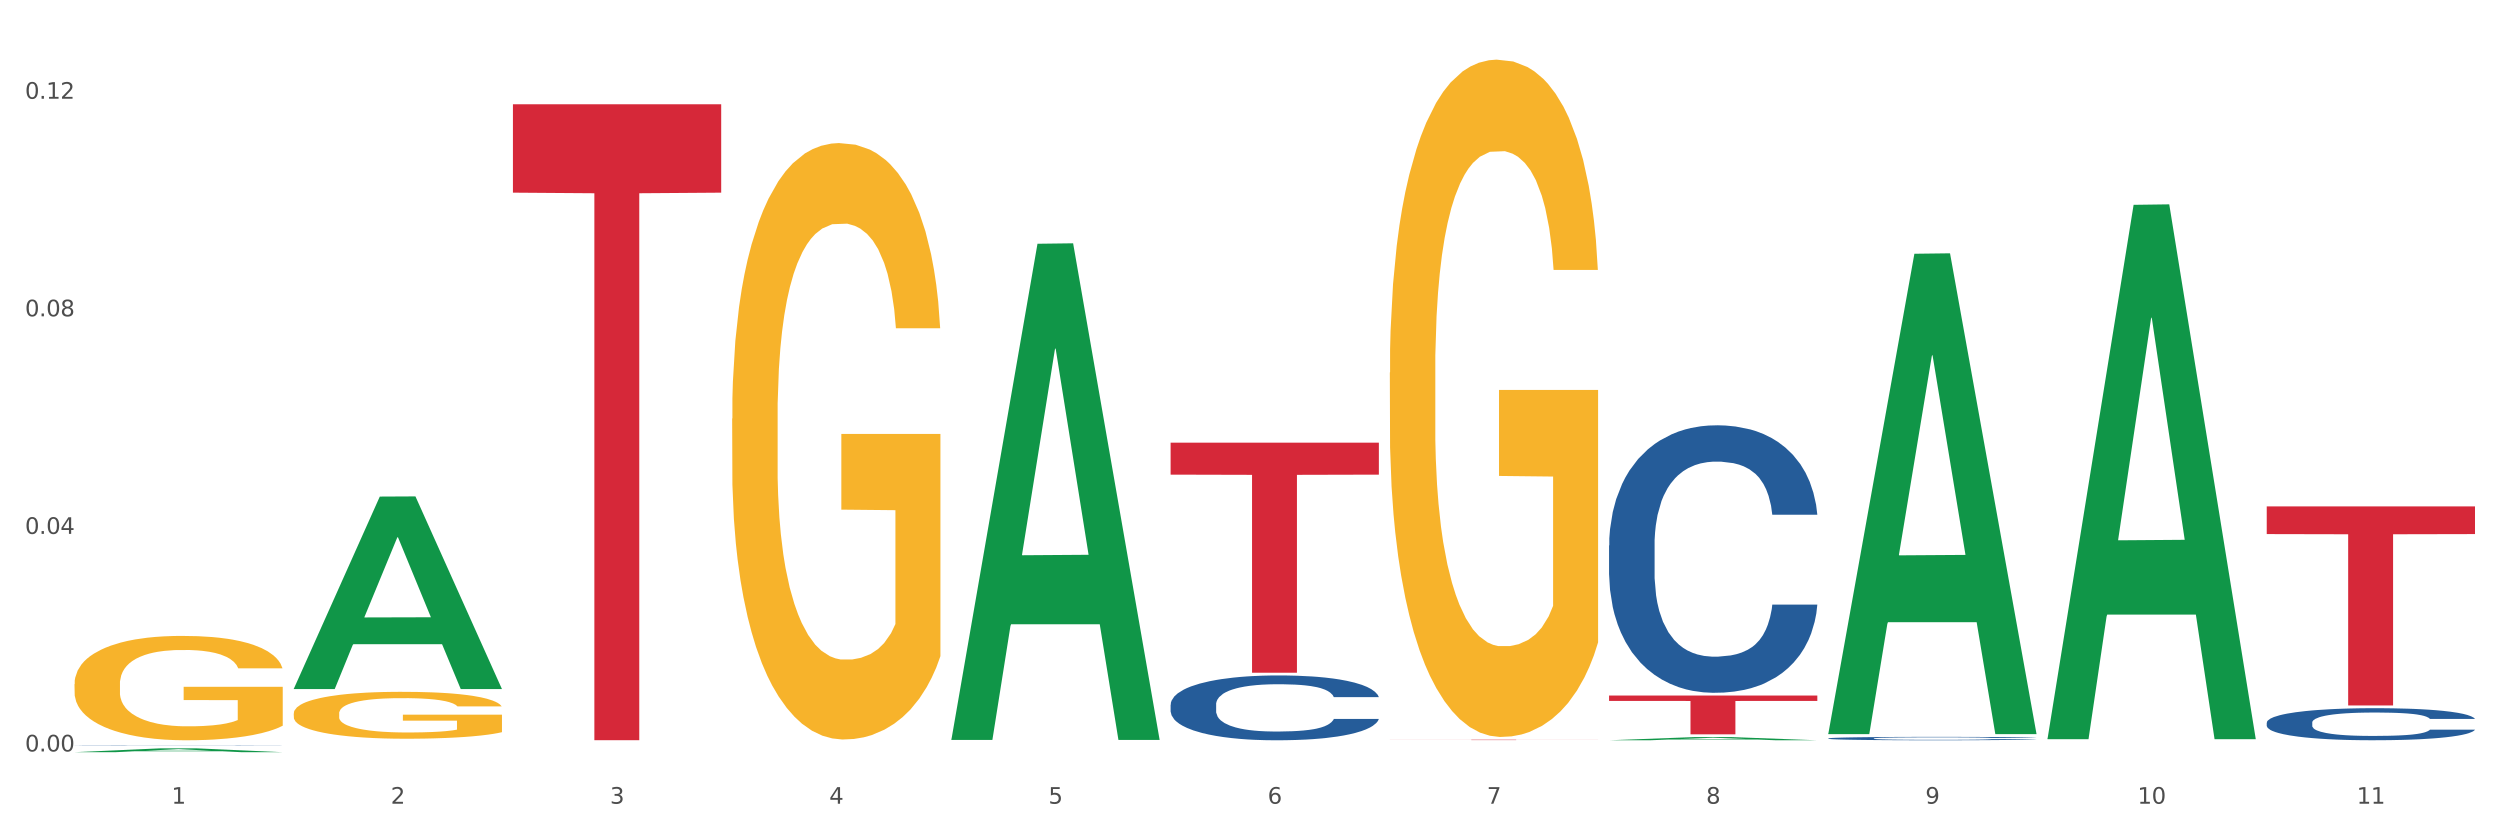
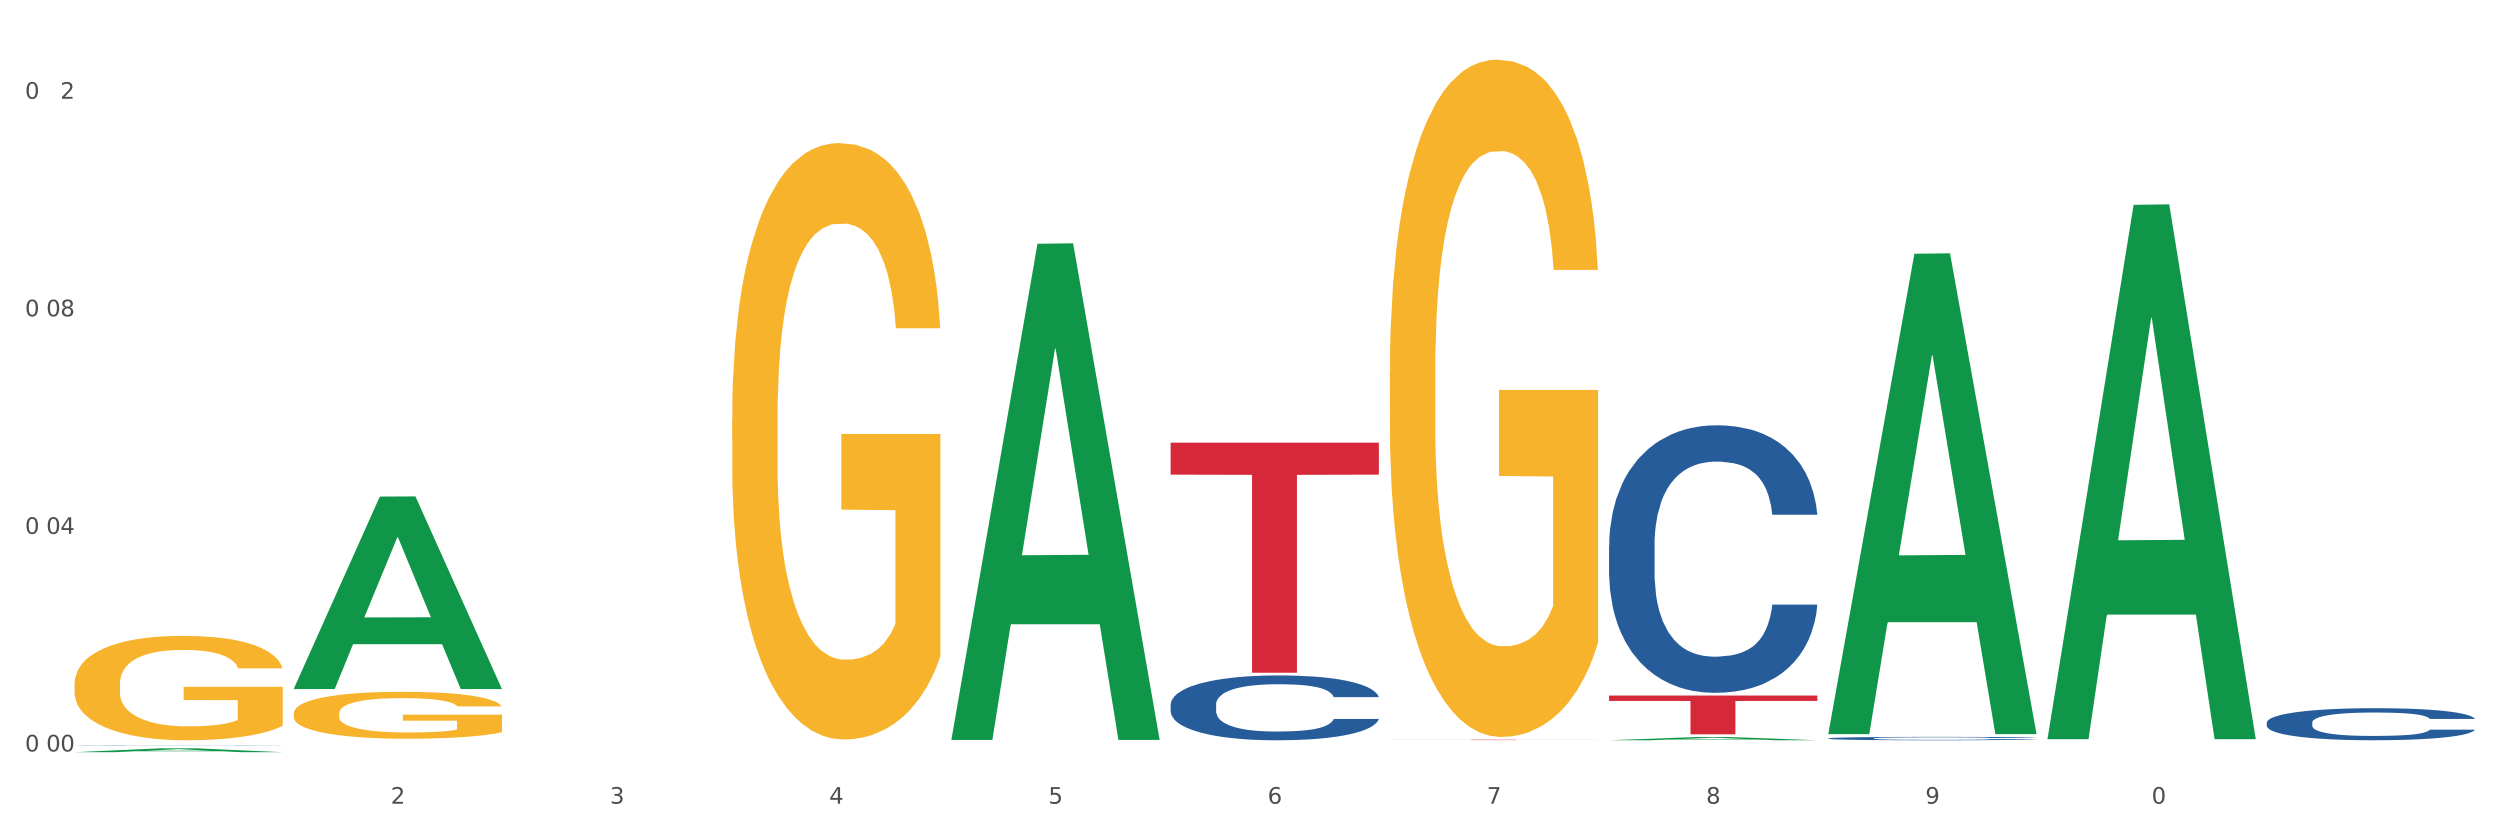
<svg xmlns="http://www.w3.org/2000/svg" xmlns:xlink="http://www.w3.org/1999/xlink" width="1080pt" height="360pt" viewBox="0 0 1080 360" version="1.1">
  <rect x="0" y="0" width="1080" height="360" fill="#333333" stroke="none" />
  <defs>
    <style type="text/css">*{stroke-linejoin: round; stroke-linecap: butt}</style>
  </defs>
  <g id="figure_1">
    <g id="patch_1">
      <path d="M 0 360  L 1080 360  L 1080 0  L 0 0  z " style="fill: #ffffff; stroke: #ffffff; stroke-linejoin: miter" />
    </g>
    <g id="axes_1">
      <g id="matplotlib.axis_1">
        <g id="xtick_1">
          <g id="text_1">
            <g style="fill: #4d4d4d" transform="translate(74.106 347.204) scale(0.096 -0.096)">
              <defs>
-                 <path id="DejaVuSans-31" d="M 794 531  L 1825 531  L 1825 4091  L 703 3866  L 703 4441  L 1819 4666  L 2450 4666  L 2450 531  L 3481 531  L 3481 0  L 794 0  L 794 531  z " transform="scale(0.016)" />
-               </defs>
+                 </defs>
              <use xlink:href="#DejaVuSans-31" />
            </g>
          </g>
        </g>
        <g id="xtick_2">
          <g id="text_2">
            <g style="fill: #4d4d4d" transform="translate(168.812 347.204) scale(0.096 -0.096)">
              <defs>
                <path id="DejaVuSans-32" d="M 1228 531  L 3431 531  L 3431 0  L 469 0  L 469 531  Q 828 903 1448 1529  Q 2069 2156 2228 2338  Q 2531 2678 2651 2914  Q 2772 3150 2772 3378  Q 2772 3750 2511 3984  Q 2250 4219 1831 4219  Q 1534 4219 1204 4116  Q 875 4013 500 3803  L 500 4441  Q 881 4594 1212 4672  Q 1544 4750 1819 4750  Q 2544 4750 2975 4387  Q 3406 4025 3406 3419  Q 3406 3131 3298 2873  Q 3191 2616 2906 2266  Q 2828 2175 2409 1742  Q 1991 1309 1228 531  z " transform="scale(0.016)" />
              </defs>
              <use xlink:href="#DejaVuSans-32" />
            </g>
          </g>
        </g>
        <g id="xtick_3">
          <g id="text_3">
            <g style="fill: #4d4d4d" transform="translate(263.517 347.204) scale(0.096 -0.096)">
              <defs>
                <path id="DejaVuSans-33" d="M 2597 2516  Q 3050 2419 3304 2112  Q 3559 1806 3559 1356  Q 3559 666 3084 287  Q 2609 -91 1734 -91  Q 1441 -91 1130 -33  Q 819 25 488 141  L 488 750  Q 750 597 1062 519  Q 1375 441 1716 441  Q 2309 441 2620 675  Q 2931 909 2931 1356  Q 2931 1769 2642 2001  Q 2353 2234 1838 2234  L 1294 2234  L 1294 2753  L 1863 2753  Q 2328 2753 2575 2939  Q 2822 3125 2822 3475  Q 2822 3834 2567 4026  Q 2313 4219 1838 4219  Q 1578 4219 1281 4162  Q 984 4106 628 3988  L 628 4550  Q 988 4650 1302 4700  Q 1616 4750 1894 4750  Q 2613 4750 3031 4423  Q 3450 4097 3450 3541  Q 3450 3153 3228 2886  Q 3006 2619 2597 2516  z " transform="scale(0.016)" />
              </defs>
              <use xlink:href="#DejaVuSans-33" />
            </g>
          </g>
        </g>
        <g id="xtick_4">
          <g id="text_4">
            <g style="fill: #4d4d4d" transform="translate(358.223 347.204) scale(0.096 -0.096)">
              <defs>
                <path id="DejaVuSans-34" d="M 2419 4116  L 825 1625  L 2419 1625  L 2419 4116  z M 2253 4666  L 3047 4666  L 3047 1625  L 3713 1625  L 3713 1100  L 3047 1100  L 3047 0  L 2419 0  L 2419 1100  L 313 1100  L 313 1709  L 2253 4666  z " transform="scale(0.016)" />
              </defs>
              <use xlink:href="#DejaVuSans-34" />
            </g>
          </g>
        </g>
        <g id="xtick_5">
          <g id="text_5">
            <g style="fill: #4d4d4d" transform="translate(452.928 347.204) scale(0.096 -0.096)">
              <defs>
                <path id="DejaVuSans-35" d="M 691 4666  L 3169 4666  L 3169 4134  L 1269 4134  L 1269 2991  Q 1406 3038 1543 3061  Q 1681 3084 1819 3084  Q 2600 3084 3056 2656  Q 3513 2228 3513 1497  Q 3513 744 3044 326  Q 2575 -91 1722 -91  Q 1428 -91 1123 -41  Q 819 9 494 109  L 494 744  Q 775 591 1075 516  Q 1375 441 1709 441  Q 2250 441 2565 725  Q 2881 1009 2881 1497  Q 2881 1984 2565 2268  Q 2250 2553 1709 2553  Q 1456 2553 1204 2497  Q 953 2441 691 2322  L 691 4666  z " transform="scale(0.016)" />
              </defs>
              <use xlink:href="#DejaVuSans-35" />
            </g>
          </g>
        </g>
        <g id="xtick_6">
          <g id="text_6">
            <g style="fill: #4d4d4d" transform="translate(547.634 347.204) scale(0.096 -0.096)">
              <defs>
                <path id="DejaVuSans-36" d="M 2113 2584  Q 1688 2584 1439 2293  Q 1191 2003 1191 1497  Q 1191 994 1439 701  Q 1688 409 2113 409  Q 2538 409 2786 701  Q 3034 994 3034 1497  Q 3034 2003 2786 2293  Q 2538 2584 2113 2584  z M 3366 4563  L 3366 3988  Q 3128 4100 2886 4159  Q 2644 4219 2406 4219  Q 1781 4219 1451 3797  Q 1122 3375 1075 2522  Q 1259 2794 1537 2939  Q 1816 3084 2150 3084  Q 2853 3084 3261 2657  Q 3669 2231 3669 1497  Q 3669 778 3244 343  Q 2819 -91 2113 -91  Q 1303 -91 875 529  Q 447 1150 447 2328  Q 447 3434 972 4092  Q 1497 4750 2381 4750  Q 2619 4750 2861 4703  Q 3103 4656 3366 4563  z " transform="scale(0.016)" />
              </defs>
              <use xlink:href="#DejaVuSans-36" />
            </g>
          </g>
        </g>
        <g id="xtick_7">
          <g id="text_7">
            <g style="fill: #4d4d4d" transform="translate(642.339 347.204) scale(0.096 -0.096)">
              <defs>
                <path id="DejaVuSans-37" d="M 525 4666  L 3525 4666  L 3525 4397  L 1831 0  L 1172 0  L 2766 4134  L 525 4134  L 525 4666  z " transform="scale(0.016)" />
              </defs>
              <use xlink:href="#DejaVuSans-37" />
            </g>
          </g>
        </g>
        <g id="xtick_8">
          <g id="text_8">
            <g style="fill: #4d4d4d" transform="translate(737.044 347.204) scale(0.096 -0.096)">
              <defs>
                <path id="DejaVuSans-38" d="M 2034 2216  Q 1584 2216 1326 1975  Q 1069 1734 1069 1313  Q 1069 891 1326 650  Q 1584 409 2034 409  Q 2484 409 2743 651  Q 3003 894 3003 1313  Q 3003 1734 2745 1975  Q 2488 2216 2034 2216  z M 1403 2484  Q 997 2584 770 2862  Q 544 3141 544 3541  Q 544 4100 942 4425  Q 1341 4750 2034 4750  Q 2731 4750 3128 4425  Q 3525 4100 3525 3541  Q 3525 3141 3298 2862  Q 3072 2584 2669 2484  Q 3125 2378 3379 2068  Q 3634 1759 3634 1313  Q 3634 634 3220 271  Q 2806 -91 2034 -91  Q 1263 -91 848 271  Q 434 634 434 1313  Q 434 1759 690 2068  Q 947 2378 1403 2484  z M 1172 3481  Q 1172 3119 1398 2916  Q 1625 2713 2034 2713  Q 2441 2713 2670 2916  Q 2900 3119 2900 3481  Q 2900 3844 2670 4047  Q 2441 4250 2034 4250  Q 1625 4250 1398 4047  Q 1172 3844 1172 3481  z " transform="scale(0.016)" />
              </defs>
              <use xlink:href="#DejaVuSans-38" />
            </g>
          </g>
        </g>
        <g id="xtick_9">
          <g id="text_9">
            <g style="fill: #4d4d4d" transform="translate(831.75 347.204) scale(0.096 -0.096)">
              <defs>
                <path id="DejaVuSans-39" d="M 703 97  L 703 672  Q 941 559 1184 500  Q 1428 441 1663 441  Q 2288 441 2617 861  Q 2947 1281 2994 2138  Q 2813 1869 2534 1725  Q 2256 1581 1919 1581  Q 1219 1581 811 2004  Q 403 2428 403 3163  Q 403 3881 828 4315  Q 1253 4750 1959 4750  Q 2769 4750 3195 4129  Q 3622 3509 3622 2328  Q 3622 1225 3098 567  Q 2575 -91 1691 -91  Q 1453 -91 1209 -44  Q 966 3 703 97  z M 1959 2075  Q 2384 2075 2632 2365  Q 2881 2656 2881 3163  Q 2881 3666 2632 3958  Q 2384 4250 1959 4250  Q 1534 4250 1286 3958  Q 1038 3666 1038 3163  Q 1038 2656 1286 2365  Q 1534 2075 1959 2075  z " transform="scale(0.016)" />
              </defs>
              <use xlink:href="#DejaVuSans-39" />
            </g>
          </g>
        </g>
        <g id="xtick_10">
          <g id="text_10">
            <g style="fill: #4d4d4d" transform="translate(923.401 347.204) scale(0.096 -0.096)">
              <defs>
                <path id="DejaVuSans-30" d="M 2034 4250  Q 1547 4250 1301 3770  Q 1056 3291 1056 2328  Q 1056 1369 1301 889  Q 1547 409 2034 409  Q 2525 409 2770 889  Q 3016 1369 3016 2328  Q 3016 3291 2770 3770  Q 2525 4250 2034 4250  z M 2034 4750  Q 2819 4750 3233 4129  Q 3647 3509 3647 2328  Q 3647 1150 3233 529  Q 2819 -91 2034 -91  Q 1250 -91 836 529  Q 422 1150 422 2328  Q 422 3509 836 4129  Q 1250 4750 2034 4750  z " transform="scale(0.016)" />
              </defs>
              <use xlink:href="#DejaVuSans-31" />
              <use xlink:href="#DejaVuSans-30" transform="translate(63.623 0)" />
            </g>
          </g>
        </g>
        <g id="xtick_11">
          <g id="text_11">
            <g style="fill: #4d4d4d" transform="translate(1018.107 347.204) scale(0.096 -0.096)">
              <use xlink:href="#DejaVuSans-31" />
              <use xlink:href="#DejaVuSans-31" transform="translate(63.623 0)" />
            </g>
          </g>
        </g>
        <g id="xtick_12" />
        <g id="xtick_13" />
        <g id="xtick_14" />
        <g id="xtick_15" />
        <g id="xtick_16" />
        <g id="xtick_17" />
        <g id="xtick_18" />
        <g id="xtick_19" />
        <g id="xtick_20" />
        <g id="xtick_21" />
      </g>
      <g id="matplotlib.axis_2">
        <g id="ytick_1">
          <g id="text_12">
            <g style="fill: #4d4d4d" transform="translate(10.8 324.63) scale(0.096 -0.096)">
              <defs>
-                 <path id="DejaVuSans-2e" d="M 684 794  L 1344 794  L 1344 0  L 684 0  L 684 794  z " transform="scale(0.016)" />
-               </defs>
+                 </defs>
              <use xlink:href="#DejaVuSans-30" />
              <use xlink:href="#DejaVuSans-2e" transform="translate(63.623 0)" />
              <use xlink:href="#DejaVuSans-30" transform="translate(95.41 0)" />
              <use xlink:href="#DejaVuSans-30" transform="translate(159.033 0)" />
            </g>
          </g>
        </g>
        <g id="ytick_2">
          <g id="text_13">
            <g style="fill: #4d4d4d" transform="translate(10.8 230.64) scale(0.096 -0.096)">
              <use xlink:href="#DejaVuSans-30" />
              <use xlink:href="#DejaVuSans-2e" transform="translate(63.623 0)" />
              <use xlink:href="#DejaVuSans-30" transform="translate(95.41 0)" />
              <use xlink:href="#DejaVuSans-34" transform="translate(159.033 0)" />
            </g>
          </g>
        </g>
        <g id="ytick_3">
          <g id="text_14">
            <g style="fill: #4d4d4d" transform="translate(10.8 136.651) scale(0.096 -0.096)">
              <use xlink:href="#DejaVuSans-30" />
              <use xlink:href="#DejaVuSans-2e" transform="translate(63.623 0)" />
              <use xlink:href="#DejaVuSans-30" transform="translate(95.41 0)" />
              <use xlink:href="#DejaVuSans-38" transform="translate(159.033 0)" />
            </g>
          </g>
        </g>
        <g id="ytick_4">
          <g id="text_15">
            <g style="fill: #4d4d4d" transform="translate(10.8 42.661) scale(0.096 -0.096)">
              <use xlink:href="#DejaVuSans-30" />
              <use xlink:href="#DejaVuSans-2e" transform="translate(63.623 0)" />
              <use xlink:href="#DejaVuSans-31" transform="translate(95.41 0)" />
              <use xlink:href="#DejaVuSans-32" transform="translate(159.033 0)" />
            </g>
          </g>
        </g>
        <g id="ytick_5" />
        <g id="ytick_6" />
        <g id="ytick_7" />
      </g>
      <g id="PolyCollection_1">
        <path d="M 32.175 324.946  L 32.268 324.945  L 69.369 323.276  L 84.766 323.274  L 122.145 324.95  L 104.337 324.95  L 96.267 324.559  L 57.96 324.559  L 57.682 324.566  L 49.891 324.95  L 32.175 324.95  L 32.175 324.946  L 62.783 324.327  L 91.444 324.325  L 77.253 323.631  L 77.067 323.628  L 76.882 323.633  L 62.691 324.325  L 62.783 324.327  L 32.175 324.946  z " clip-path="url(#p0e312fe918)" style="fill: #109648" />
        <path d="M 695.113 235.652  L 695.22 235.546  L 695.22 232.591  L 695.539 228.58  L 696.709 221.192  L 698.197 215.598  L 700.75 209.055  L 702.132 206.311  L 703.94 203.25  L 707.662 198.289  L 711.916 194.067  L 714.894 191.745  L 717.127 190.268  L 722.126 187.629  L 724.997 186.468  L 727.975 185.518  L 730.527 184.885  L 734.781 184.146  L 738.184 183.83  L 742.119 183.724  L 745.416 183.83  L 749.776 184.252  L 756.157 185.518  L 758.603 186.257  L 761.9 187.524  L 765.303 189.212  L 768.068 190.901  L 771.258 193.329  L 774.555 196.495  L 777.746 200.506  L 779.979 204.2  L 781.787 208.105  L 783.382 212.854  L 784.552 218.026  L 785.084 222.353  L 765.622 222.353  L 765.09 218.448  L 764.027 214.226  L 762.963 211.377  L 761.793 209.055  L 759.985 206.416  L 758.39 204.727  L 755.732 202.722  L 753.286 201.455  L 751.265 200.717  L 748.819 200.083  L 743.608 199.45  L 739.886 199.45  L 737.546 199.661  L 734.675 200.189  L 732.229 200.928  L 729.357 202.194  L 727.124 203.566  L 724.891 205.361  L 723.615 206.627  L 721.7 208.949  L 720.424 210.849  L 718.723 214.121  L 717.765 216.443  L 716.064 222.459  L 715.319 226.892  L 715 229.952  L 714.788 233.33  L 714.788 249.795  L 715.426 257.183  L 715.958 260.349  L 716.808 263.938  L 718.404 268.582  L 720.743 273.12  L 723.189 276.392  L 725.21 278.397  L 727.124 279.875  L 729.038 281.036  L 731.378 282.091  L 733.292 282.725  L 736.164 283.358  L 739.567 283.674  L 742.225 283.674  L 747.649 283.147  L 750.095 282.619  L 752.435 281.88  L 754.987 280.719  L 757.008 279.453  L 758.178 278.503  L 760.092 276.497  L 761.581 274.387  L 762.857 271.959  L 763.708 269.848  L 764.665 266.682  L 765.409 263.093  L 765.622 261.194  L 785.084 261.194  L 784.658 264.993  L 783.914 268.687  L 782.425 273.648  L 781.255 276.497  L 779.447 279.98  L 777.533 282.936  L 774.874 286.207  L 772.428 288.635  L 769.876 290.746  L 767.111 292.646  L 762.112 295.284  L 760.305 296.023  L 756.476 297.29  L 753.498 298.028  L 749.138 298.767  L 744.671 299.189  L 739.992 299.295  L 735.845 299.084  L 731.272 298.451  L 728.4 297.817  L 725.21 296.867  L 721.488 295.39  L 717.978 293.596  L 714.681 291.485  L 711.597 289.057  L 708.726 286.313  L 705.004 281.775  L 702.239 277.342  L 700.218 273.226  L 698.836 269.743  L 697.453 265.31  L 696.709 262.249  L 695.539 254.861  L 695.113 248  L 695.113 235.652  z " clip-path="url(#p0e312fe918)" style="fill: #255c99" />
        <path d="M 789.819 318.987  L 789.925 318.985  L 789.925 318.948  L 790.244 318.897  L 791.414 318.803  L 792.903 318.732  L 795.455 318.649  L 796.838 318.614  L 798.646 318.575  L 802.368 318.513  L 806.622 318.459  L 809.6 318.429  L 811.833 318.411  L 816.831 318.377  L 819.703 318.362  L 822.68 318.35  L 825.233 318.342  L 829.487 318.333  L 832.89 318.329  L 836.825 318.328  L 840.121 318.329  L 844.482 318.334  L 850.862 318.35  L 853.308 318.36  L 856.605 318.376  L 860.008 318.397  L 862.773 318.419  L 865.964 318.45  L 869.261 318.49  L 872.451 318.541  L 874.684 318.588  L 876.492 318.637  L 878.087 318.697  L 879.257 318.763  L 879.789 318.818  L 860.327 318.818  L 859.796 318.768  L 858.732 318.715  L 857.669 318.679  L 856.499 318.649  L 854.691 318.616  L 853.096 318.594  L 850.437 318.569  L 847.991 318.553  L 845.97 318.543  L 843.524 318.535  L 838.313 318.527  L 834.591 318.527  L 832.252 318.53  L 829.38 318.537  L 826.934 318.546  L 824.063 318.562  L 821.83 318.58  L 819.596 318.602  L 818.32 318.618  L 816.406 318.648  L 815.13 318.672  L 813.428 318.713  L 812.471 318.743  L 810.769 318.819  L 810.025 318.876  L 809.706 318.914  L 809.493 318.957  L 809.493 319.166  L 810.131 319.26  L 810.663 319.3  L 811.514 319.346  L 813.109 319.405  L 815.449 319.462  L 817.895 319.504  L 819.915 319.529  L 821.83 319.548  L 823.744 319.563  L 826.083 319.576  L 827.998 319.584  L 830.869 319.592  L 834.272 319.596  L 836.931 319.596  L 842.355 319.59  L 844.801 319.583  L 847.14 319.574  L 849.693 319.559  L 851.713 319.543  L 852.883 319.531  L 854.797 319.505  L 856.286 319.479  L 857.562 319.448  L 858.413 319.421  L 859.37 319.381  L 860.115 319.335  L 860.327 319.311  L 879.789 319.311  L 879.364 319.359  L 878.619 319.406  L 877.13 319.469  L 875.961 319.505  L 874.153 319.55  L 872.238 319.587  L 869.58 319.629  L 867.134 319.659  L 864.581 319.686  L 861.816 319.71  L 856.818 319.744  L 855.01 319.753  L 851.181 319.769  L 848.204 319.779  L 843.843 319.788  L 839.377 319.793  L 834.698 319.795  L 830.55 319.792  L 825.977 319.784  L 823.106 319.776  L 819.915 319.764  L 816.193 319.745  L 812.684 319.722  L 809.387 319.696  L 806.303 319.665  L 803.431 319.63  L 799.709 319.572  L 796.944 319.516  L 794.924 319.464  L 793.541 319.42  L 792.158 319.363  L 791.414 319.324  L 790.244 319.231  L 789.819 319.144  L 789.819 318.987  z " clip-path="url(#p0e312fe918)" style="fill: #255c99" />
        <path d="M 979.23 312.161  L 979.336 312.149  L 979.336 311.795  L 979.655 311.314  L 980.825 310.429  L 982.314 309.758  L 984.866 308.974  L 986.249 308.645  L 988.057 308.279  L 991.779 307.684  L 996.033 307.178  L 999.01 306.9  L 1001.244 306.723  L 1006.242 306.407  L 1009.114 306.268  L 1012.091 306.154  L 1014.644 306.078  L 1018.898 305.99  L 1022.301 305.952  L 1026.236 305.939  L 1029.532 305.952  L 1033.893 306.002  L 1040.273 306.154  L 1042.719 306.243  L 1046.016 306.394  L 1049.419 306.597  L 1052.184 306.799  L 1055.375 307.09  L 1058.672 307.469  L 1061.862 307.95  L 1064.095 308.393  L 1065.903 308.86  L 1067.498 309.43  L 1068.668 310.049  L 1069.2 310.568  L 1049.738 310.568  L 1049.207 310.1  L 1048.143 309.594  L 1047.08 309.252  L 1045.91 308.974  L 1044.102 308.658  L 1042.507 308.456  L 1039.848 308.215  L 1037.402 308.064  L 1035.381 307.975  L 1032.935 307.899  L 1027.724 307.823  L 1024.002 307.823  L 1021.663 307.849  L 1018.791 307.912  L 1016.345 308  L 1013.474 308.152  L 1011.24 308.317  L 1009.007 308.532  L 1007.731 308.683  L 1005.817 308.962  L 1004.541 309.189  L 1002.839 309.581  L 1001.882 309.86  L 1000.18 310.58  L 999.436 311.112  L 999.117 311.478  L 998.904 311.883  L 998.904 313.856  L 999.542 314.741  L 1000.074 315.121  L 1000.925 315.551  L 1002.52 316.107  L 1004.86 316.651  L 1007.306 317.043  L 1009.326 317.283  L 1011.24 317.46  L 1013.155 317.599  L 1015.494 317.726  L 1017.409 317.802  L 1020.28 317.878  L 1023.683 317.916  L 1026.342 317.916  L 1031.766 317.852  L 1034.212 317.789  L 1036.551 317.701  L 1039.104 317.562  L 1041.124 317.41  L 1042.294 317.296  L 1044.208 317.056  L 1045.697 316.803  L 1046.973 316.512  L 1047.824 316.259  L 1048.781 315.879  L 1049.526 315.449  L 1049.738 315.222  L 1069.2 315.222  L 1068.775 315.677  L 1068.03 316.12  L 1066.541 316.714  L 1065.371 317.056  L 1063.564 317.473  L 1061.649 317.827  L 1058.991 318.219  L 1056.545 318.51  L 1053.992 318.763  L 1051.227 318.991  L 1046.229 319.307  L 1044.421 319.395  L 1040.592 319.547  L 1037.615 319.636  L 1033.254 319.724  L 1028.788 319.775  L 1024.109 319.787  L 1019.961 319.762  L 1015.388 319.686  L 1012.517 319.61  L 1009.326 319.496  L 1005.604 319.319  L 1002.095 319.104  L 998.798 318.852  L 995.714 318.561  L 992.842 318.232  L 989.12 317.688  L 986.355 317.157  L 984.334 316.664  L 982.952 316.246  L 981.569 315.715  L 980.825 315.348  L 979.655 314.463  L 979.23 313.641  L 979.23 312.161  z " clip-path="url(#p0e312fe918)" style="fill: #255c99" />
-         <path d="M 221.586 45.05  L 311.556 45.05  L 311.556 83.228  L 276.165 83.486  L 276.165 319.778  L 256.764 319.778  L 256.764 83.486  L 221.586 83.228  L 221.586 45.308  L 221.586 45.05  z " clip-path="url(#p0e312fe918)" style="fill: #d62839" />
        <path d="M 32.175 295.546  L 32.281 295.505  L 32.281 294.023  L 32.494 292.746  L 33.556 289.657  L 35.149 287.104  L 36.318 285.745  L 37.486 284.633  L 38.867 283.522  L 40.567 282.369  L 43.647 280.68  L 45.559 279.815  L 47.896 278.909  L 52.145 277.592  L 55.225 276.85  L 58.412 276.233  L 63.617 275.491  L 67.016 275.162  L 70.627 274.915  L 74.983 274.75  L 78.275 274.709  L 85.499 274.833  L 91.659 275.203  L 94.634 275.491  L 98.458 275.986  L 100.476 276.315  L 103.769 276.974  L 107.168 277.839  L 109.505 278.58  L 113.01 279.98  L 115.666 281.38  L 118.109 283.11  L 119.383 284.304  L 120.339 285.416  L 121.189 286.692  L 122.039 288.71  L 102.919 288.71  L 102.175 287.269  L 101.007 285.91  L 99.307 284.592  L 97.82 283.769  L 95.271 282.739  L 92.934 282.08  L 90.491 281.586  L 87.517 281.174  L 85.18 280.968  L 81.887 280.804  L 75.407 280.845  L 71.052 281.174  L 68.078 281.586  L 66.166 281.957  L 64.467 282.369  L 62.555 282.945  L 60.324 283.81  L 58.731 284.592  L 57.137 285.581  L 55.863 286.569  L 54.694 287.722  L 53.738 288.957  L 52.995 290.234  L 52.357 291.799  L 51.826 294.393  L 51.826 300.035  L 52.039 301.312  L 52.57 303  L 53.207 304.277  L 54.269 305.8  L 55.225 306.83  L 57.031 308.312  L 59.049 309.548  L 60.643 310.33  L 62.236 310.989  L 64.998 311.895  L 68.078 312.636  L 70.734 313.089  L 74.345 313.501  L 76.788 313.666  L 78.913 313.748  L 84.118 313.748  L 87.835 313.624  L 91.978 313.336  L 95.165 312.966  L 97.82 312.513  L 100.795 311.771  L 102.707 311.071  L 102.707 302.465  L 79.338 302.423  L 79.338 296.699  L 122.145 296.699  L 122.145 313.501  L 120.339 314.366  L 118.321 315.148  L 116.197 315.848  L 113.01 316.713  L 109.186 317.537  L 105.787 318.113  L 102.175 318.607  L 97.927 319.06  L 92.403 319.472  L 89.004 319.637  L 84.755 319.76  L 79.763 319.802  L 75.407 319.719  L 71.159 319.513  L 66.697 319.143  L 62.342 318.607  L 59.049 318.072  L 55.756 317.413  L 52.251 316.548  L 49.489 315.725  L 47.365 314.983  L 45.028 314.036  L 42.479 312.801  L 40.567 311.689  L 38.867 310.536  L 37.061 309.053  L 35.787 307.777  L 34.512 306.171  L 33.768 304.977  L 32.919 303.123  L 32.281 300.529  L 32.175 295.546  z " clip-path="url(#p0e312fe918)" style="fill: #f7b32b" />
        <path d="M 505.702 191.231  L 595.673 191.231  L 595.673 205.042  L 560.281 205.135  L 560.281 290.61  L 540.88 290.61  L 540.88 205.135  L 505.702 205.042  L 505.702 191.325  L 505.702 191.231  z " clip-path="url(#p0e312fe918)" style="fill: #d62839" />
        <path d="M 600.408 319.557  L 690.378 319.557  L 690.378 319.58  L 654.987 319.58  L 654.987 319.72  L 635.586 319.72  L 635.586 319.58  L 600.408 319.58  L 600.408 319.557  L 600.408 319.557  z " clip-path="url(#p0e312fe918)" style="fill: #d62839" />
        <path d="M 695.113 300.476  L 785.084 300.476  L 785.084 302.803  L 749.692 302.819  L 749.692 317.224  L 730.291 317.224  L 730.291 302.819  L 695.113 302.803  L 695.113 300.492  L 695.113 300.476  z " clip-path="url(#p0e312fe918)" style="fill: #d62839" />
-         <path d="M 979.23 218.773  L 1069.2 218.773  L 1069.2 230.723  L 1033.809 230.803  L 1033.809 304.758  L 1014.408 304.758  L 1014.408 230.803  L 979.23 230.723  L 979.23 218.854  L 979.23 218.773  z " clip-path="url(#p0e312fe918)" style="fill: #d62839" />
        <path d="M 505.702 304.376  L 505.809 304.351  L 505.809 303.635  L 506.128 302.662  L 507.298 300.872  L 508.786 299.516  L 511.339 297.93  L 512.721 297.265  L 514.529 296.523  L 518.251 295.321  L 522.505 294.298  L 525.483 293.735  L 527.716 293.377  L 532.715 292.737  L 535.586 292.456  L 538.564 292.226  L 541.116 292.072  L 545.37 291.893  L 548.773 291.816  L 552.708 291.791  L 556.005 291.816  L 560.365 291.919  L 566.746 292.226  L 569.192 292.405  L 572.489 292.712  L 575.892 293.121  L 578.657 293.53  L 581.847 294.119  L 585.144 294.886  L 588.335 295.858  L 590.568 296.753  L 592.376 297.7  L 593.971 298.851  L 595.141 300.104  L 595.673 301.153  L 576.211 301.153  L 575.679 300.207  L 574.616 299.184  L 573.552 298.493  L 572.382 297.93  L 570.575 297.291  L 568.979 296.881  L 566.321 296.395  L 563.875 296.088  L 561.854 295.909  L 559.408 295.756  L 554.197 295.602  L 550.475 295.602  L 548.135 295.653  L 545.264 295.781  L 542.818 295.96  L 539.946 296.267  L 537.713 296.6  L 535.48 297.035  L 534.204 297.342  L 532.289 297.904  L 531.013 298.365  L 529.312 299.158  L 528.354 299.721  L 526.653 301.179  L 525.908 302.253  L 525.589 302.995  L 525.377 303.814  L 525.377 307.804  L 526.015 309.595  L 526.547 310.362  L 527.397 311.232  L 528.993 312.358  L 531.332 313.458  L 533.778 314.251  L 535.799 314.737  L 537.713 315.095  L 539.627 315.376  L 541.967 315.632  L 543.881 315.785  L 546.753 315.939  L 550.156 316.016  L 552.814 316.016  L 558.238 315.888  L 560.684 315.76  L 563.024 315.581  L 565.576 315.299  L 567.597 314.992  L 568.767 314.762  L 570.681 314.276  L 572.17 313.765  L 573.446 313.176  L 574.297 312.665  L 575.254 311.897  L 575.998 311.027  L 576.211 310.567  L 595.673 310.567  L 595.247 311.488  L 594.503 312.383  L 593.014 313.585  L 591.844 314.276  L 590.036 315.12  L 588.122 315.837  L 585.463 316.63  L 583.017 317.218  L 580.465 317.73  L 577.7 318.19  L 572.701 318.829  L 570.894 319.009  L 567.065 319.316  L 564.087 319.495  L 559.727 319.674  L 555.26 319.776  L 550.581 319.802  L 546.434 319.75  L 541.861 319.597  L 538.989 319.443  L 535.799 319.213  L 532.077 318.855  L 528.567 318.42  L 525.27 317.909  L 522.186 317.32  L 519.315 316.655  L 515.593 315.555  L 512.828 314.481  L 510.807 313.483  L 509.425 312.639  L 508.042 311.565  L 507.298 310.823  L 506.128 309.032  L 505.702 307.369  L 505.702 304.376  z " clip-path="url(#p0e312fe918)" style="fill: #255c99" />
        <path d="M 32.175 322.018  L 32.281 322.018  L 32.281 322.015  L 32.6 322.01  L 33.77 322.001  L 35.259 321.994  L 37.811 321.987  L 39.194 321.983  L 41.002 321.98  L 44.724 321.974  L 48.978 321.969  L 51.956 321.966  L 54.189 321.964  L 59.187 321.961  L 62.059 321.96  L 65.036 321.959  L 67.589 321.958  L 71.843 321.957  L 75.246 321.957  L 79.181 321.957  L 82.477 321.957  L 86.838 321.957  L 93.219 321.959  L 95.665 321.96  L 98.961 321.961  L 102.365 321.963  L 105.13 321.965  L 108.32 321.968  L 111.617 321.972  L 114.807 321.977  L 117.041 321.981  L 118.848 321.986  L 120.444 321.991  L 121.613 321.997  L 122.145 322.002  L 102.684 322.002  L 102.152 321.998  L 101.088 321.993  L 100.025 321.989  L 98.855 321.987  L 97.047 321.984  L 95.452 321.982  L 92.793 321.979  L 90.347 321.978  L 88.327 321.977  L 85.881 321.976  L 80.67 321.975  L 76.947 321.975  L 74.608 321.976  L 71.736 321.976  L 69.29 321.977  L 66.419 321.979  L 64.186 321.98  L 61.952 321.982  L 60.676 321.984  L 58.762 321.987  L 57.486 321.989  L 55.784 321.993  L 54.827 321.995  L 53.126 322.003  L 52.381 322.008  L 52.062 322.011  L 51.849 322.015  L 51.849 322.035  L 52.487 322.044  L 53.019 322.047  L 53.87 322.052  L 55.465 322.057  L 57.805 322.062  L 60.251 322.066  L 62.271 322.069  L 64.186 322.07  L 66.1 322.072  L 68.44 322.073  L 70.354 322.074  L 73.225 322.075  L 76.628 322.075  L 79.287 322.075  L 84.711 322.074  L 87.157 322.074  L 89.496 322.073  L 92.049 322.071  L 94.069 322.07  L 95.239 322.069  L 97.153 322.066  L 98.642 322.064  L 99.919 322.061  L 100.769 322.059  L 101.726 322.055  L 102.471 322.051  L 102.684 322.048  L 122.145 322.048  L 121.72 322.053  L 120.975 322.057  L 119.487 322.063  L 118.317 322.066  L 116.509 322.071  L 114.595 322.074  L 111.936 322.078  L 109.49 322.081  L 106.937 322.083  L 104.172 322.085  L 99.174 322.089  L 97.366 322.089  L 93.538 322.091  L 90.56 322.092  L 86.2 322.093  L 81.733 322.093  L 77.054 322.093  L 72.906 322.093  L 68.333 322.092  L 65.462 322.092  L 62.271 322.09  L 58.549 322.089  L 55.04 322.087  L 51.743 322.084  L 48.659 322.081  L 45.788 322.078  L 42.065 322.073  L 39.3 322.067  L 37.28 322.063  L 35.897 322.058  L 34.515 322.053  L 33.77 322.05  L 32.6 322.041  L 32.175 322.033  L 32.175 322.018  z " clip-path="url(#p0e312fe918)" style="fill: #255c99" />
        <path d="M 600.408 160.978  L 600.514 160.711  L 600.514 151.09  L 600.727 142.806  L 601.789 122.764  L 603.382 106.196  L 604.551 97.377  L 605.719 90.162  L 607.1 82.947  L 608.799 75.464  L 611.88 64.508  L 613.792 58.896  L 616.129 53.017  L 620.378 44.466  L 623.458 39.655  L 626.645 35.647  L 631.85 30.837  L 635.249 28.699  L 638.86 27.096  L 643.215 26.027  L 646.508 25.759  L 653.731 26.561  L 659.892 28.966  L 662.867 30.837  L 666.691 34.044  L 668.709 36.181  L 672.002 40.457  L 675.401 46.069  L 677.738 50.879  L 681.243 59.965  L 683.899 69.051  L 686.342 80.274  L 687.616 88.024  L 688.572 95.239  L 689.422 103.523  L 690.272 116.618  L 671.152 116.618  L 670.408 107.265  L 669.24 98.446  L 667.54 89.895  L 666.053 84.55  L 663.504 77.869  L 661.167 73.594  L 658.724 70.387  L 655.75 67.715  L 653.413 66.378  L 650.12 65.31  L 643.64 65.577  L 639.285 67.715  L 636.311 70.387  L 634.399 72.792  L 632.699 75.464  L 630.787 79.205  L 628.557 84.817  L 626.963 89.895  L 625.37 96.308  L 624.095 102.722  L 622.927 110.204  L 621.971 118.221  L 621.227 126.505  L 620.59 136.66  L 620.059 153.495  L 620.059 190.106  L 620.271 198.39  L 620.803 209.346  L 621.44 217.63  L 622.502 227.518  L 623.458 234.199  L 625.264 243.819  L 627.282 251.836  L 628.875 256.913  L 630.469 261.189  L 633.231 267.068  L 636.311 271.878  L 638.967 274.818  L 642.578 277.49  L 645.021 278.559  L 647.146 279.093  L 652.351 279.093  L 656.068 278.292  L 660.211 276.421  L 663.398 274.016  L 666.053 271.076  L 669.027 266.266  L 670.939 261.723  L 670.939 205.872  L 647.571 205.605  L 647.571 168.46  L 690.378 168.46  L 690.378 277.49  L 688.572 283.102  L 686.554 288.179  L 684.43 292.722  L 681.243 298.334  L 677.419 303.678  L 674.02 307.42  L 670.408 310.626  L 666.159 313.566  L 660.636 316.238  L 657.237 317.307  L 652.988 318.109  L 647.995 318.376  L 643.64 317.842  L 639.391 316.505  L 634.93 314.1  L 630.575 310.626  L 627.282 307.152  L 623.989 302.877  L 620.484 297.265  L 617.722 291.92  L 615.598 287.11  L 613.261 280.964  L 610.711 272.947  L 608.799 265.732  L 607.1 258.249  L 605.294 248.629  L 604.019 240.345  L 602.745 229.923  L 602.001 222.173  L 601.151 210.148  L 600.514 193.313  L 600.408 160.978  z " clip-path="url(#p0e312fe918)" style="fill: #f7b32b" />
        <path d="M 316.291 180.867  L 316.398 180.632  L 316.398 172.161  L 316.61 164.866  L 317.672 147.218  L 319.266 132.628  L 320.434 124.863  L 321.603 118.509  L 322.983 112.156  L 324.683 105.567  L 327.763 95.919  L 329.675 90.978  L 332.012 85.801  L 336.261 78.271  L 339.342 74.035  L 342.528 70.506  L 347.733 66.27  L 351.132 64.387  L 354.744 62.976  L 359.099 62.034  L 362.392 61.799  L 369.615 62.505  L 375.776 64.623  L 378.75 66.27  L 382.574 69.094  L 384.592 70.976  L 387.885 74.741  L 391.284 79.683  L 393.621 83.918  L 397.127 91.919  L 399.782 99.92  L 402.225 109.803  L 403.5 116.627  L 404.456 122.98  L 405.306 130.275  L 406.155 141.805  L 387.035 141.805  L 386.292 133.57  L 385.123 125.804  L 383.424 118.274  L 381.937 113.568  L 379.387 107.685  L 377.051 103.92  L 374.607 101.096  L 371.633 98.743  L 369.296 97.567  L 366.003 96.625  L 359.524 96.861  L 355.169 98.743  L 352.195 101.096  L 350.283 103.214  L 348.583 105.567  L 346.671 108.862  L 344.44 113.803  L 342.847 118.274  L 341.254 123.922  L 339.979 129.569  L 338.811 136.158  L 337.855 143.217  L 337.111 150.512  L 336.474 159.454  L 335.943 174.279  L 335.943 206.517  L 336.155 213.811  L 336.686 223.459  L 337.323 230.754  L 338.386 239.46  L 339.342 245.343  L 341.147 253.815  L 343.166 260.874  L 344.759 265.345  L 346.352 269.11  L 349.114 274.287  L 352.195 278.522  L 354.85 281.111  L 358.462 283.464  L 360.905 284.405  L 363.029 284.876  L 368.234 284.876  L 371.952 284.17  L 376.095 282.523  L 379.281 280.405  L 381.937 277.817  L 384.911 273.581  L 386.823 269.581  L 386.823 220.4  L 363.454 220.165  L 363.454 187.456  L 406.262 187.456  L 406.262 283.464  L 404.456 288.406  L 402.438 292.877  L 400.313 296.877  L 397.127 301.818  L 393.303 306.525  L 389.903 309.819  L 386.292 312.643  L 382.043 315.231  L 376.519 317.584  L 373.12 318.526  L 368.871 319.232  L 363.879 319.467  L 359.524 318.996  L 355.275 317.82  L 350.814 315.702  L 346.459 312.643  L 343.166 309.584  L 339.873 305.819  L 336.367 300.877  L 333.606 296.171  L 331.481 291.935  L 329.144 286.523  L 326.595 279.464  L 324.683 273.11  L 322.983 266.521  L 321.178 258.05  L 319.903 250.755  L 318.628 241.578  L 317.885 234.754  L 317.035 224.165  L 316.398 209.34  L 316.291 180.867  z " clip-path="url(#p0e312fe918)" style="fill: #f7b32b" />
        <path d="M 126.88 308.232  L 126.987 308.214  L 126.987 307.547  L 127.199 306.974  L 128.261 305.585  L 129.855 304.438  L 131.023 303.827  L 132.192 303.327  L 133.572 302.828  L 135.272 302.309  L 138.352 301.55  L 140.264 301.162  L 142.601 300.754  L 146.85 300.162  L 149.931 299.829  L 153.117 299.551  L 158.322 299.218  L 161.721 299.07  L 165.333 298.959  L 169.688 298.885  L 172.981 298.867  L 180.204 298.922  L 186.365 299.089  L 189.339 299.218  L 193.163 299.44  L 195.181 299.588  L 198.474 299.885  L 201.873 300.273  L 204.21 300.606  L 207.716 301.236  L 210.371 301.865  L 212.814 302.642  L 214.089 303.179  L 215.045 303.679  L 215.895 304.253  L 216.744 305.16  L 197.624 305.16  L 196.881 304.512  L 195.712 303.901  L 194.013 303.309  L 192.526 302.939  L 189.976 302.476  L 187.64 302.18  L 185.196 301.958  L 182.222 301.772  L 179.885 301.68  L 176.592 301.606  L 170.113 301.624  L 165.758 301.772  L 162.784 301.958  L 160.872 302.124  L 159.172 302.309  L 157.26 302.568  L 155.029 302.957  L 153.436 303.309  L 151.843 303.753  L 150.568 304.197  L 149.4 304.715  L 148.444 305.271  L 147.7 305.845  L 147.063 306.548  L 146.532 307.714  L 146.532 310.25  L 146.744 310.823  L 147.275 311.582  L 147.912 312.156  L 148.975 312.841  L 149.931 313.304  L 151.736 313.97  L 153.755 314.525  L 155.348 314.877  L 156.941 315.173  L 159.703 315.58  L 162.784 315.914  L 165.439 316.117  L 169.051 316.302  L 171.494 316.376  L 173.618 316.413  L 178.823 316.413  L 182.541 316.358  L 186.684 316.228  L 189.87 316.062  L 192.526 315.858  L 195.5 315.525  L 197.412 315.21  L 197.412 311.342  L 174.043 311.323  L 174.043 308.75  L 216.851 308.75  L 216.851 316.302  L 215.045 316.691  L 213.027 317.043  L 210.902 317.357  L 207.716 317.746  L 203.892 318.116  L 200.492 318.375  L 196.881 318.597  L 192.632 318.801  L 187.108 318.986  L 183.709 319.06  L 179.46 319.116  L 174.468 319.134  L 170.113 319.097  L 165.864 319.005  L 161.403 318.838  L 157.048 318.597  L 153.755 318.357  L 150.462 318.061  L 146.956 317.672  L 144.195 317.302  L 142.07 316.969  L 139.733 316.543  L 137.184 315.988  L 135.272 315.488  L 133.572 314.97  L 131.767 314.303  L 130.492 313.729  L 129.217 313.008  L 128.474 312.471  L 127.624 311.638  L 126.987 310.472  L 126.88 308.232  z " clip-path="url(#p0e312fe918)" style="fill: #f7b32b" />
        <path d="M 884.524 318.891  L 884.617 318.674  L 921.718 88.488  L 937.115 88.271  L 974.495 319.324  L 956.686 319.324  L 948.616 265.521  L 910.31 265.521  L 910.031 266.388  L 902.24 319.324  L 884.524 319.324  L 884.524 318.891  L 915.133 233.412  L 943.793 233.195  L 929.602 137.519  L 929.417 137.085  L 929.231 137.736  L 915.04 233.195  L 915.133 233.412  L 884.524 318.891  z " clip-path="url(#p0e312fe918)" style="fill: #109648" />
        <path d="M 789.819 316.757  L 789.912 316.562  L 827.013 109.623  L 842.41 109.427  L 879.789 317.147  L 861.981 317.147  L 853.911 268.776  L 815.604 268.776  L 815.326 269.557  L 807.535 317.147  L 789.819 317.147  L 789.819 316.757  L 820.427 239.91  L 849.088 239.715  L 834.897 153.702  L 834.711 153.312  L 834.526 153.897  L 820.335 239.715  L 820.427 239.91  L 789.819 316.757  z " clip-path="url(#p0e312fe918)" style="fill: #109648" />
-         <path d="M 695.113 319.799  L 695.206 319.798  L 732.307 318.406  L 747.704 318.405  L 785.084 319.802  L 767.275 319.802  L 759.206 319.476  L 720.899 319.476  L 720.62 319.482  L 712.829 319.802  L 695.113 319.802  L 695.113 319.799  L 725.722 319.282  L 754.382 319.281  L 740.191 318.703  L 740.006 318.7  L 739.82 318.704  L 725.629 319.281  L 725.722 319.282  L 695.113 319.799  z " clip-path="url(#p0e312fe918)" style="fill: #109648" />
+         <path d="M 695.113 319.799  L 732.307 318.406  L 747.704 318.405  L 785.084 319.802  L 767.275 319.802  L 759.206 319.476  L 720.899 319.476  L 720.62 319.482  L 712.829 319.802  L 695.113 319.802  L 695.113 319.799  L 725.722 319.282  L 754.382 319.281  L 740.191 318.703  L 740.006 318.7  L 739.82 318.704  L 725.629 319.281  L 725.722 319.282  L 695.113 319.799  z " clip-path="url(#p0e312fe918)" style="fill: #109648" />
        <path d="M 410.997 319.234  L 411.09 319.033  L 448.191 105.305  L 463.588 105.103  L 500.967 319.637  L 483.159 319.637  L 475.089 269.68  L 436.782 269.68  L 436.504 270.486  L 428.713 319.637  L 410.997 319.637  L 410.997 319.234  L 441.605 239.867  L 470.266 239.665  L 456.075 150.83  L 455.889 150.427  L 455.704 151.032  L 441.513 239.665  L 441.605 239.867  L 410.997 319.234  z " clip-path="url(#p0e312fe918)" style="fill: #109648" />
        <path d="M 126.88 297.529  L 126.973 297.451  L 164.074 214.522  L 179.471 214.444  L 216.851 297.686  L 199.042 297.686  L 190.973 278.302  L 152.666 278.302  L 152.387 278.614  L 144.596 297.686  L 126.88 297.686  L 126.88 297.529  L 157.489 266.734  L 186.15 266.656  L 171.958 232.186  L 171.773 232.03  L 171.587 232.264  L 157.396 266.656  L 157.489 266.734  L 126.88 297.529  z " clip-path="url(#p0e312fe918)" style="fill: #109648" />
      </g>
    </g>
  </g>
  <defs>
    <clipPath id="p0e312fe918">
      <rect x="32.175" y="10.8" width="1037.025" height="329.109" />
    </clipPath>
  </defs>
</svg>